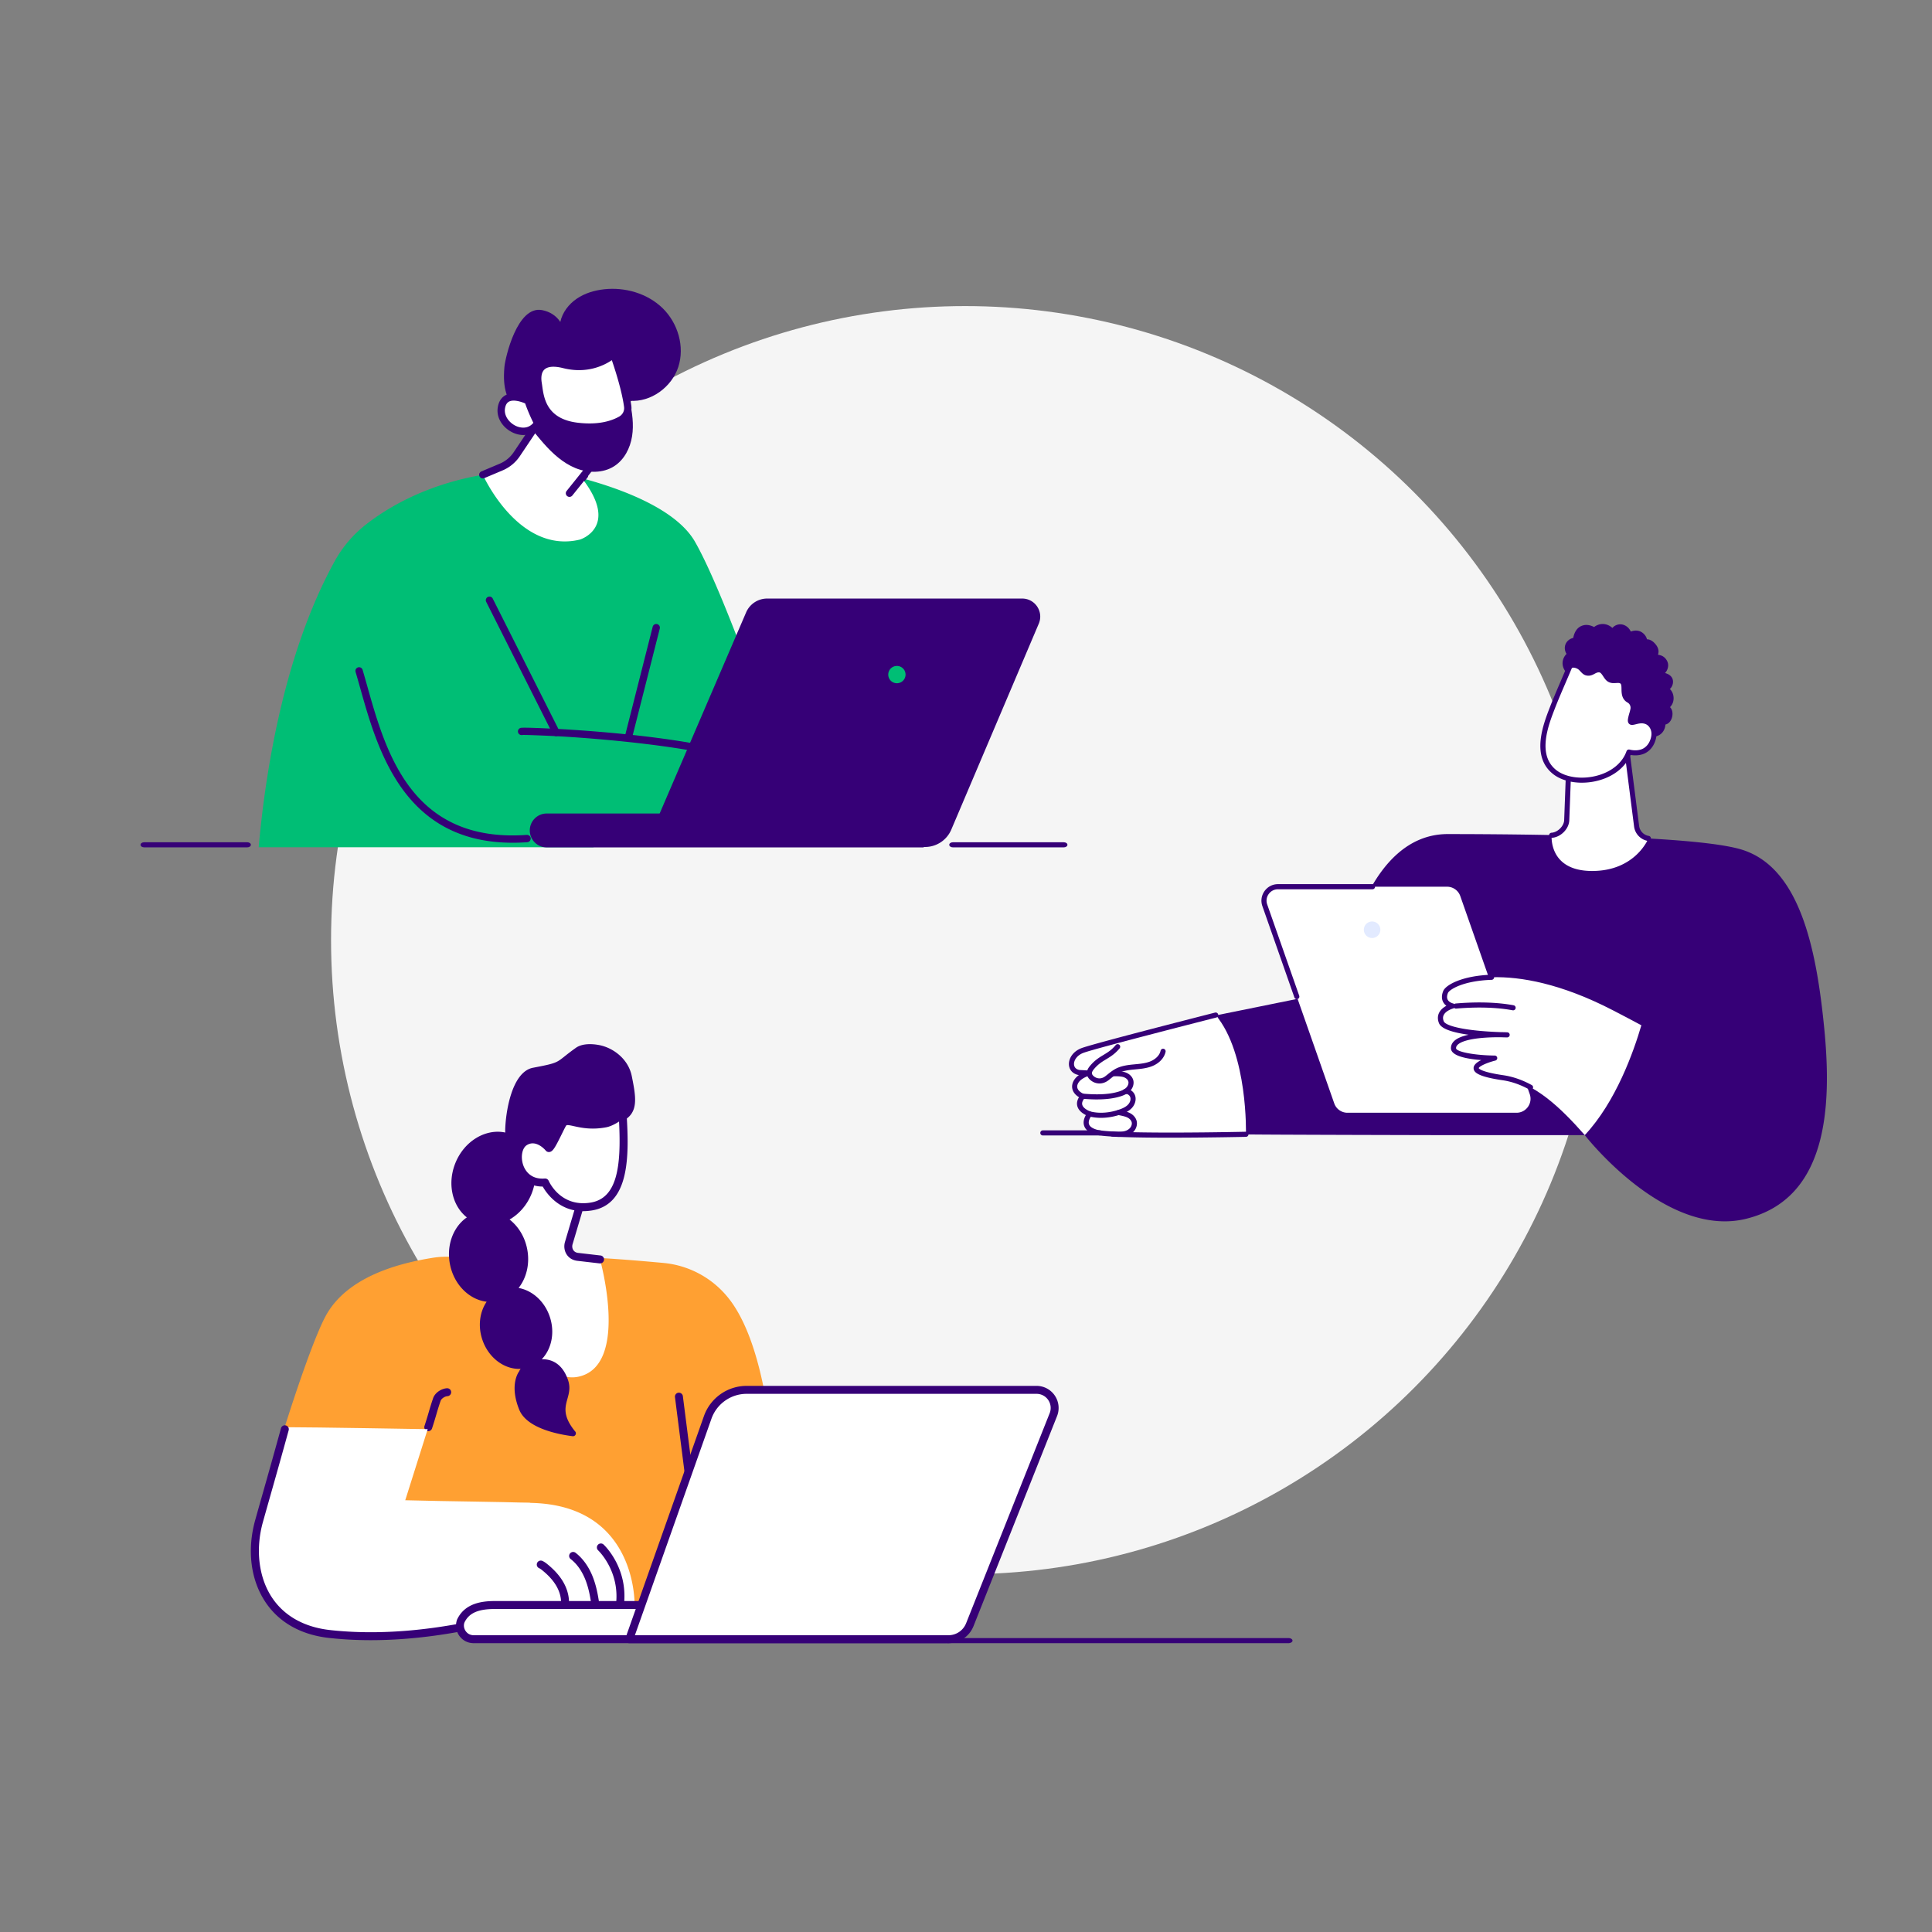
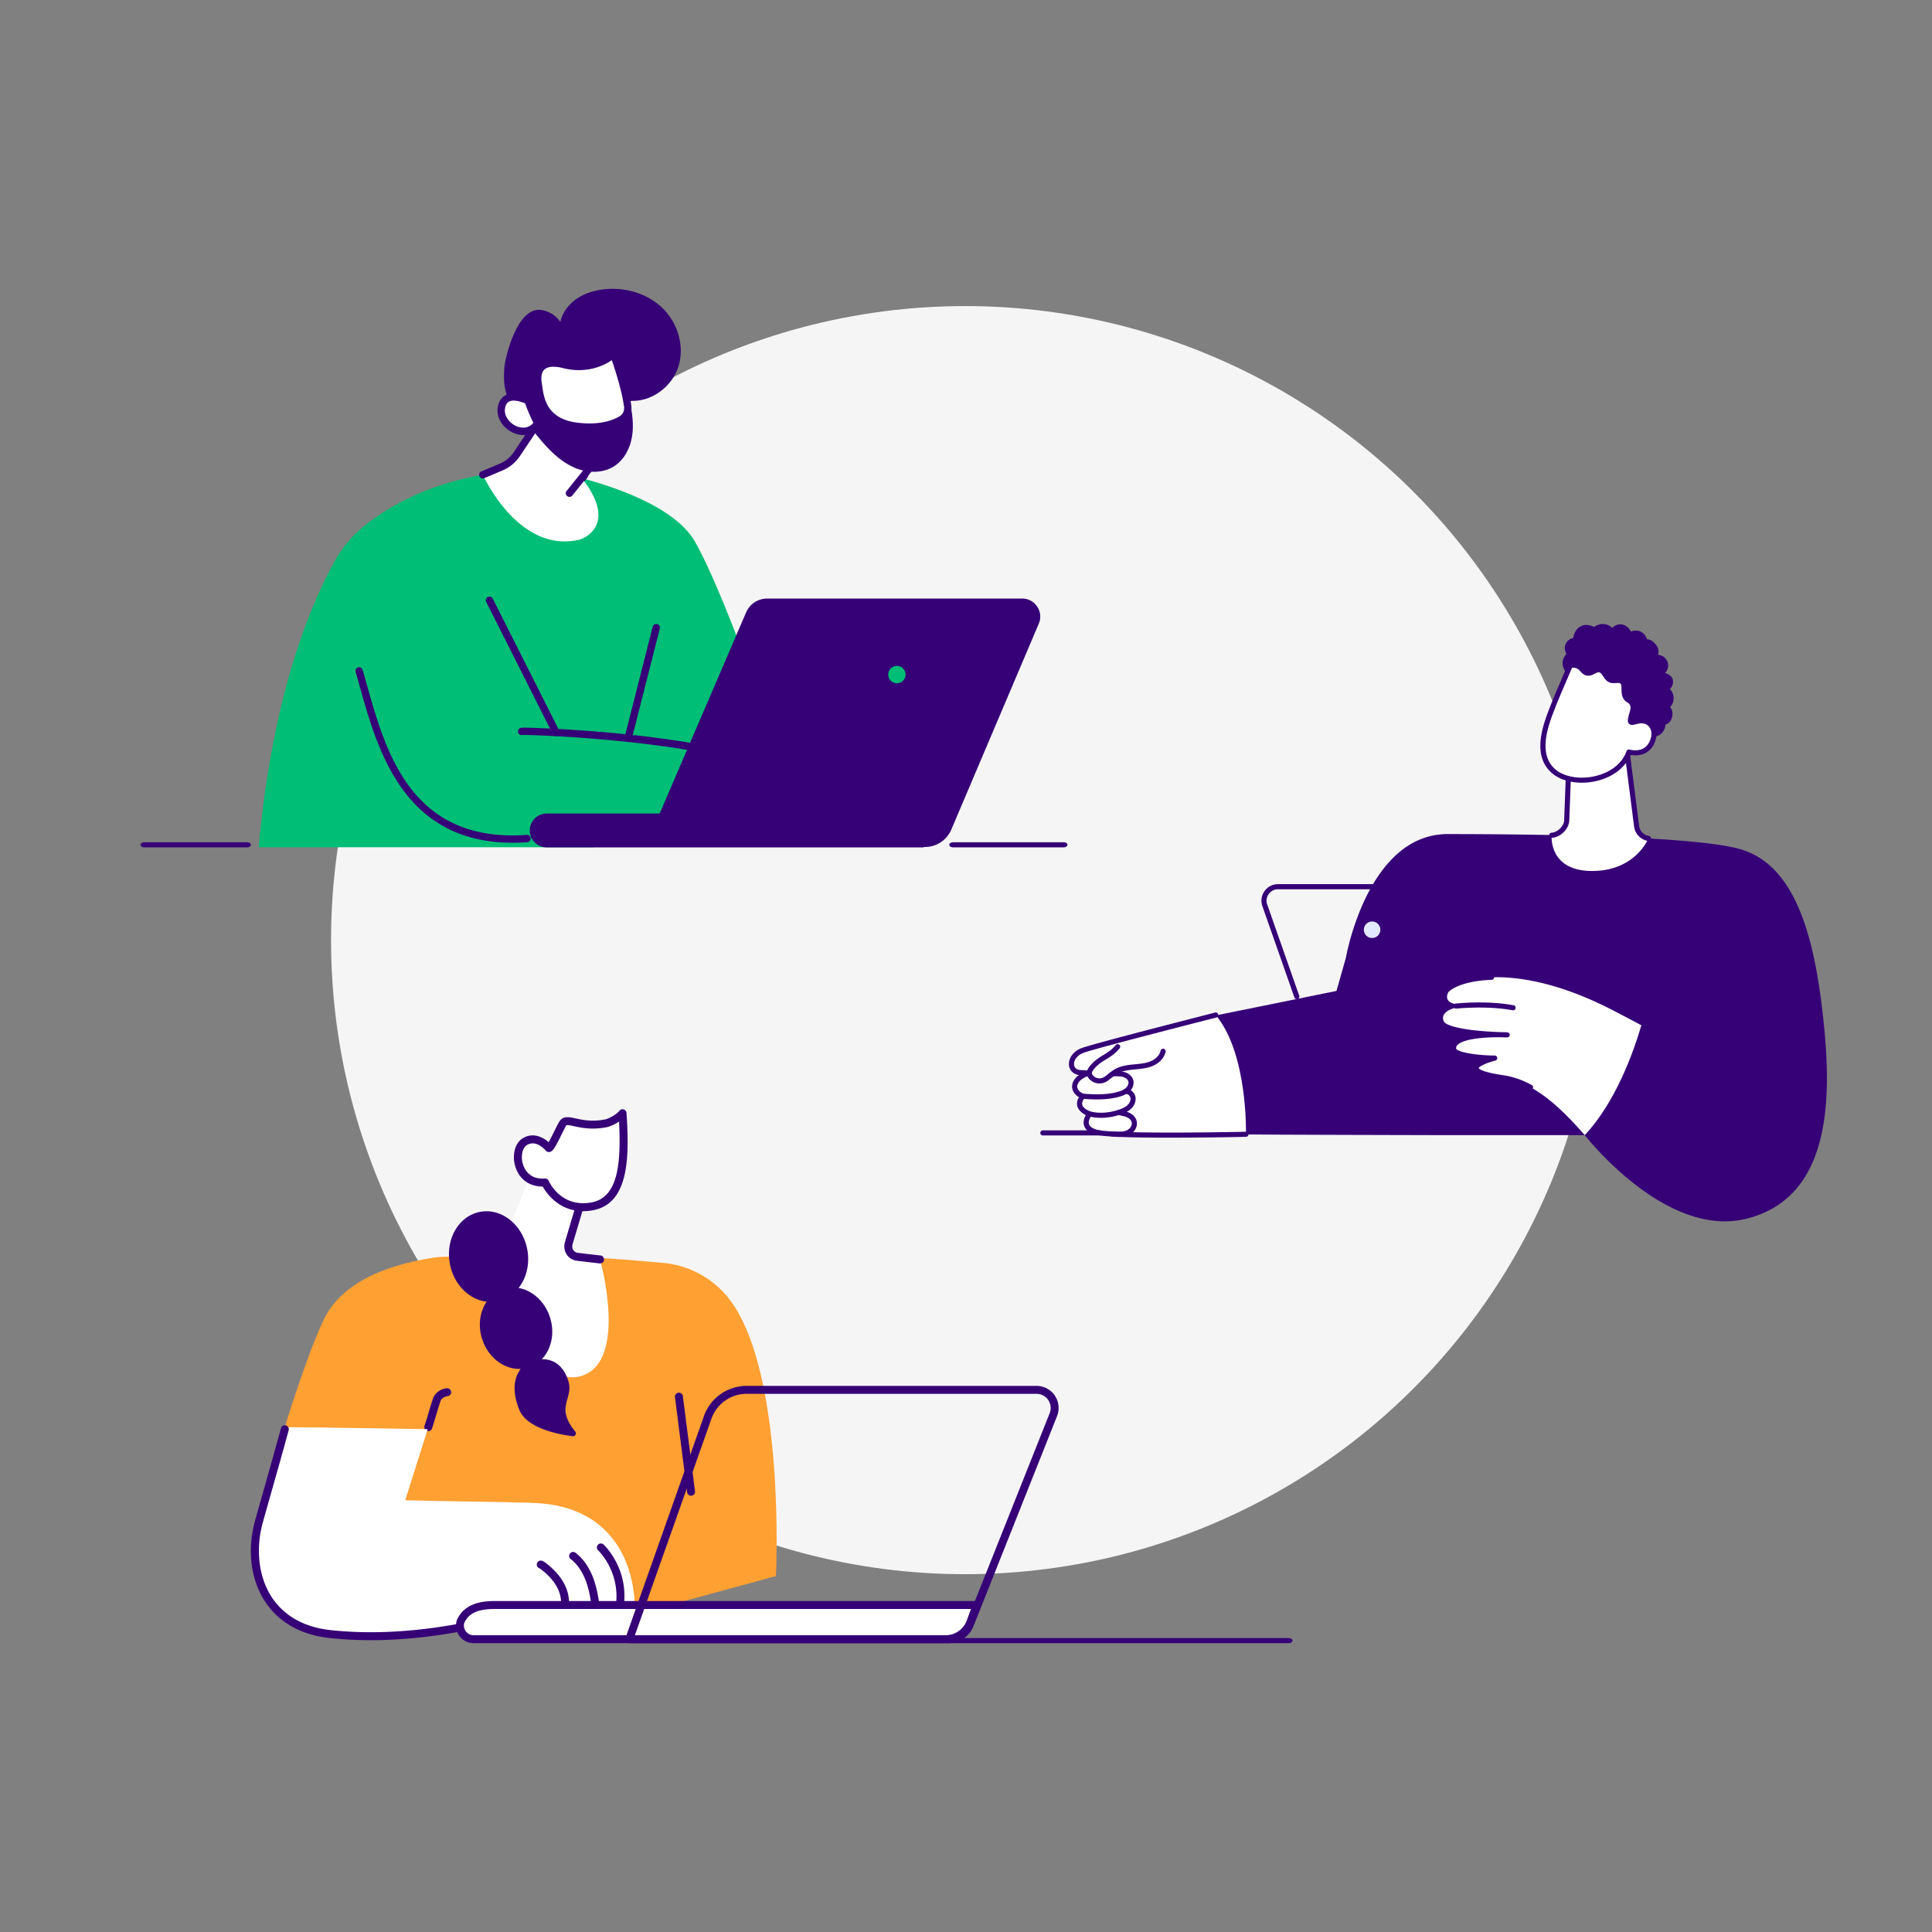
<svg xmlns="http://www.w3.org/2000/svg" width="1200" height="1200" fill="none">
  <rect width="100%" height="100%" fill="#808080" stroke="none" />
  <circle cx="599.453" cy="583.94" r="393.828" fill="#F5F5F5" />
  <path fill="#360077" d="M660.732 526.306h-68.86c-1.256 0-2.275-.71-2.275-1.585s1.019-1.585 2.275-1.585h68.86c1.256 0 2.276.71 2.276 1.585s-1.02 1.585-2.276 1.585ZM153.533 526.306H89.554c-1.256 0-2.276-.71-2.276-1.585s1.02-1.585 2.276-1.585h63.979c1.256 0 2.275.71 2.275 1.585s-1.019 1.585-2.275 1.585Z" />
  <path fill="#00BE75" d="M431.7 336.535c-18.392-32.18-92.4-44.475-92.4-44.475-57.552-1.143-94.078 19.72-111.995 33.724a74.567 74.567 0 0 0-19.38 22.706c-31.809 57.738-43.198 131.963-47.245 177.756h207.824l112.624-66.234s-30.893-91.05-49.428-123.477Z" />
  <path fill="#360077" d="M390.293 460.301a2.284 2.284 0 0 1-2.204-2.832l17.31-68.18a2.278 2.278 0 0 1 2.76-1.647 2.283 2.283 0 0 1 1.648 2.759l-17.31 68.18a2.265 2.265 0 0 1-2.204 1.709v.011Z" />
  <path fill="#00BE75" d="m299.892 362.691 45.165 91.596s120.316 6.766 132.22 26.887c11.904 20.121-7.27 28.092-7.27 28.092s-145.102 20.801-185.726 6.518c-46.246-16.26-65.399-105.92-70.878-139.871-5.478-33.951 86.489-13.222 86.489-13.222Z" />
  <path fill="#360077" d="M318.438 523.435c-67.726 0-83.914-57.625-94.778-96.292a700.236 700.236 0 0 0-2.801-9.803 2.268 2.268 0 0 1 1.535-2.822 2.27 2.27 0 0 1 2.821 1.535c.927 3.109 1.854 6.415 2.822 9.854 11.584 41.252 27.473 97.765 99.165 92.668 1.256-.062 2.337.854 2.43 2.1a2.271 2.271 0 0 1-2.101 2.43c-3.12.227-6.158.33-9.093.33ZM345.397 457.243h-.113c-7.764-.392-19.267-.865-20.842-.721a2.286 2.286 0 0 1-2.626-1.503 2.279 2.279 0 0 1 1.442-2.873c.463-.145 1.421-.474 22.253.566a2.273 2.273 0 0 1-.114 4.541v-.01Z" />
  <path fill="#360077" d="M477.278 483.45a2.286 2.286 0 0 1-1.957-1.112c-9.257-15.642-97.002-23.417-130.036-25.095a2.277 2.277 0 0 1-1.916-1.246l-41.375-82.164a2.267 2.267 0 0 1 1.009-3.048 2.266 2.266 0 0 1 3.048 1.009l40.778 80.98c17.341.926 120.574 7.27 132.395 27.257a2.27 2.27 0 0 1-.803 3.11c-.36.216-.762.319-1.153.319l.01-.01ZM573.628 526.329H339.587c-5.818 0-10.525-4.716-10.525-10.524 0-5.808 4.717-10.524 10.525-10.524H591.69l-18.062 21.048Z" />
  <path fill="#360077" d="m573.63 526.051-171.494-3.11 61.301-142.6a14.227 14.227 0 0 1 13.047-8.568H634.89c8.032 0 13.459 8.197 10.318 15.591l-54.34 127.915a17.726 17.726 0 0 1-17.248 10.772h.01Z" />
  <path fill="#00BE75" d="M562.457 418.998a5.38 5.38 0 0 1-5.376 5.375 5.379 5.379 0 0 1-5.375-5.375 5.379 5.379 0 0 1 5.375-5.375 5.38 5.38 0 0 1 5.376 5.375Z" />
  <path fill="#360077" d="M349.104 314.035a2.27 2.27 0 0 1-1.74-3.727c1.349-1.617 3.244-3.821 5.252-6.169 3.048-3.552 6.508-7.579 8.67-10.266a2.263 2.263 0 0 1 3.193-.35 2.263 2.263 0 0 1 .35 3.192c-2.204 2.76-5.695 6.817-8.774 10.39-1.997 2.327-3.872 4.51-5.21 6.117a2.29 2.29 0 0 1-1.751.824l.01-.011Z" />
  <path fill="#fff" d="m338.199 256.462-17.207 25.63a21.978 21.978 0 0 1-9.721 8.012l-11.378 4.798s22.088 49.501 60.332 40.233c0 0 24.931-7.62 1.257-38.091l7.743-10.029-31.026-30.553Z" />
  <path fill="#360077" d="M299.892 297.168c-.885 0-1.73-.525-2.09-1.39a2.27 2.27 0 0 1 1.215-2.976l11.379-4.799a19.593 19.593 0 0 0 8.711-7.188l17.208-25.63a2.271 2.271 0 0 1 3.769 2.533l-17.207 25.631a24.278 24.278 0 0 1-10.72 8.835l-11.379 4.799a2.237 2.237 0 0 1-.886.175v.01Z" />
  <path fill="#360077" d="M353.707 308.629c-.494 0-.999-.165-1.421-.495a2.273 2.273 0 0 1-.35-3.192l14.231-17.742-29.564-29.111a2.265 2.265 0 0 1-.02-3.213 2.275 2.275 0 0 1 3.213-.031l31.026 30.553c.834.813.906 2.131.175 3.037l-15.508 19.339a2.294 2.294 0 0 1-1.771.855h-.011Z" />
  <path fill="#360077" d="M336.718 192.617c4.829.948 8.681 3.409 11.306 7.332 1.277-5.89 5.211-11.018 10.195-14.416 4.984-3.399 10.936-5.18 16.929-5.849 13.139-1.463 27.062 2.574 36.505 11.821 9.443 9.258 13.747 23.818 9.659 36.392-4.088 12.573-17.002 22.047-30.182 21.027 1.544 7.25 2.626 14.736 1.462 22.047-1.153 7.322-4.809 14.52-11.029 18.546-7.033 4.551-16.393 4.387-24.147 1.215-7.754-3.182-14.139-9-19.699-15.271-3.244-3.656-6.261-7.497-9.392-11.255-1.596-1.926-3.202-3.862-4.932-5.674-1.123-1.174-2.533-1.977-3.398-3.357-4.717-7.507-7.96-12.831-6.694-27.289.474-5.385 7.847-38.327 23.427-35.258l-.01-.011Z" />
  <path fill="#fff" d="M381.12 219.977s6.91 18.732 8.753 32.417c.453 3.347-1.163 6.58-4.088 8.259-4.726 2.708-13.417 5.787-27.247 4.129-22.86-2.739-23.169-19.998-24.292-26.712-1.411-8.433 2.472-15.065 16.002-11.667 18.968 4.768 30.862-6.436 30.862-6.436l.01.01Z" />
  <path fill="#360077" d="M366.083 267.532c-2.42 0-5.015-.145-7.816-.484-22.665-2.719-24.909-18.937-25.991-26.733-.092-.679-.175-1.307-.267-1.853-.896-5.365.175-9.618 3.099-12.306 3.326-3.068 8.609-3.717 15.704-1.936 17.454 4.377 28.308-5.478 28.761-5.89a2.291 2.291 0 0 1 2.08-.546 2.26 2.26 0 0 1 1.606 1.421c.289.773 7.023 19.133 8.877 32.901.576 4.253-1.473 8.392-5.211 10.534-4.15 2.389-10.894 4.902-20.832 4.902l-.01-.01Zm-22.335-39.749c-2.451 0-4.336.577-5.571 1.71-2.307 2.131-2.049 6.065-1.689 8.227.093.587.196 1.257.288 1.977 1.061 7.682 2.842 20.544 22.027 22.851 13.088 1.575 21.274-1.226 25.847-3.852 2.131-1.225 3.295-3.573 2.965-5.982-1.359-10.113-5.622-23.242-7.599-29.009-4.717 3.224-15.457 8.671-30.316 4.923-2.235-.567-4.233-.845-5.952-.845Z" />
  <path fill="#fff" d="M333.925 262.836s-3.522-6.755-5.9-13.881c0 0-14.365-7.466-16.538 4.026-2.183 11.503 15.22 21.234 22.438 9.855Z" />
  <path fill="#360077" d="M325.039 270.199c-1.813 0-3.707-.371-5.612-1.123-6.148-2.43-11.626-8.887-10.174-16.517.834-4.376 3.202-6.364 5.056-7.26 5.838-2.842 13.87 1.174 14.766 1.638a2.3 2.3 0 0 1 1.112 1.297c2.286 6.868 5.726 13.479 5.757 13.541a2.28 2.28 0 0 1-.093 2.266c-2.543 4.016-6.436 6.158-10.802 6.158h-.01Zm-5.983-21.368c-1.009 0-1.967.155-2.77.546-1.339.659-2.183 1.967-2.575 4.016-.978 5.149 3.069 9.742 7.384 11.451 1.555.607 6.621 2.142 10.184-2.224-1.081-2.183-3.316-6.92-5.097-12.038-1.689-.752-4.572-1.751-7.126-1.751ZM830.114 615.485l5.81-20.468s13.307-77.016 63.356-76.965c68.327.064 154.79 1.752 181.56 9.372 37.21 10.593 47.43 62.286 52.25 111.523 4.82 49.238 1.81 105.635-48.52 118.06-50.33 12.417-100.23-51.952-100.23-51.952h-89.642s-110.41-.237-120.436-.453c-14.083-15.383-8.28-51.938-18.651-73.992l74.503-15.125Z" />
-   <path fill="#360077" d="M1073.38 677.477c-.35 0-.71-.122-1-.359a542.581 542.581 0 0 0-49.41-36.275 1.593 1.593 0 0 1-.47-2.19 1.587 1.587 0 0 1 2.19-.467 547.65 547.65 0 0 1 49.7 36.49c.67.56.77 1.558.21 2.234-.31.38-.76.574-1.22.574v-.007Z" />
  <path fill="#360077" d="M1052.83 660.205a1.59 1.59 0 0 1-1.58-1.472l-3.25-46.207c-.22-3.088-.44-6.277-1.82-8.955a1.594 1.594 0 0 1 .69-2.133 1.575 1.575 0 0 1 2.13.689c1.67 3.253 1.93 6.938 2.16 10.176l3.25 46.207c.07.876-.59 1.63-1.47 1.688h-.12l.01.007Z" />
-   <path fill="#fff" d="M836.929 691.151h105.017c5.99 0 10.184-5.911 8.202-11.563l-43.141-123.021a8.685 8.685 0 0 0-8.201-5.81H793.789c-5.99 0-10.177 5.91-8.202 11.562l43.14 123.022a8.687 8.687 0 0 0 8.202 5.81Z" />
  <path fill="#360077" d="M805.467 620.584c-.654 0-1.264-.41-1.494-1.063l-19.879-56.685c-1.113-3.181-.639-6.585 1.314-9.343 1.954-2.751 5.006-4.331 8.381-4.331h58.732a1.588 1.588 0 0 1 0 3.175h-58.732a7.022 7.022 0 0 0-5.795 2.994 7.005 7.005 0 0 0-.905 6.457l19.879 56.684a1.583 1.583 0 0 1-1.494 2.105l-.007.007Z" />
  <path fill="#E2EAFF" d="M848.612 573.86a5.118 5.118 0 0 0 0 7.246 5.118 5.118 0 0 0 7.246 0 5.118 5.118 0 0 0 0-7.246 5.118 5.118 0 0 0-7.246 0Z" />
  <path fill="#fff" d="M902.217 624.814s-7.218-1.566-4.338-8.676c2.585-6.398 39.858-21.789 103.871 11.34 6.53 3.383 12.41 6.485 17.73 9.336-4.78 16.36-15.82 47.6-35.141 68.226-15.024-17.078-31.384-32.834-50.774-35.65-34.257-4.977-5.193-12.208-5.193-12.208s-25.581-.281-25.581-6.162c0-7.821 20.669-8.453 29.445-8.367 2.384.079 3.871.101 3.871.101s-1.508-.072-3.871-.101c-9.724-.33-34.637-1.759-36.993-7.763-2.93-7.469 6.974-10.083 6.974-10.083v.007Z" />
  <path fill="#360077" d="M950.636 676.91c-.258 0-.517-.065-.761-.194-5.609-3.067-11.016-4.948-16.539-5.753-15.692-2.276-17.933-5.02-18.055-7.397-.107-2.097 2.054-3.82 4.733-5.142-8.654-.661-18.816-2.478-18.816-7.397 0-1.623.639-3.088 1.91-4.338 1.896-1.881 5.2-3.152 9.042-4-9.329-1.293-16.927-3.49-18.385-7.21-.919-2.334-.876-4.525.129-6.5 1.006-1.989 2.837-3.368 4.482-4.273-.754-.574-1.487-1.328-2.004-2.319-1.027-1.939-1.013-4.245.036-6.837 1.558-3.85 11.885-9.545 29.969-10.126.89-.058 1.609.66 1.637 1.529a1.588 1.588 0 0 1-1.529 1.638c-18.206.596-26.371 6.262-27.133 8.151-.682 1.68-.739 3.081-.179 4.158.941 1.803 3.368 2.37 3.397 2.377.711.165 1.221.79 1.235 1.523a1.578 1.578 0 0 1-1.178 1.558c-.043.014-4.46 1.228-5.896 4.072-.582 1.149-.582 2.427 0 3.9 1.099 2.801 12.525 5.968 35.571 6.758 2.362.021 3.892.1 3.892.1a1.59 1.59 0 0 1 1.508 1.63 1.586 1.586 0 0 1-1.587 1.537h-.014s-1.501-.014-3.907-.1c-13.695-.122-23.735 1.623-26.838 4.696-.661.654-.969 1.322-.969 2.09 0 2.263 11.447 4.446 24.015 4.582a1.585 1.585 0 0 1 .366 3.124c-5.587 1.394-10.126 3.67-10.305 4.697.028.058.826 2.291 15.34 4.402 5.824.848 11.742 2.902 17.602 6.112a1.584 1.584 0 0 1-.761 2.973l-.008-.021Z" />
  <path fill="#360077" d="M939.822 627.536a1.28 1.28 0 0 1-.288-.029c-9.838-1.824-21.968-2.183-35.075-1.056-.869.094-1.637-.574-1.716-1.443a1.581 1.581 0 0 1 1.443-1.717c9.329-.804 23.14-1.264 35.923 1.099a1.583 1.583 0 0 1 1.271 1.846 1.59 1.59 0 0 1-1.558 1.3Z" />
  <path fill="#fff" d="M755.073 630.48s-76.284 19.678-84.715 22.745c-5.839 3.928-6.348 9.336-3.21 11.533 3.146 2.205 9.02 1.767 9.02 1.767s-15.433 9.078-3.576 14.449c0 0-6.765 6.493 4.215 10.96 0 0-6.93 8.057 4.036 11.282 10.572 3.103 93.039 1.321 93.039 1.321s1.357-50.127-18.802-74.057h-.007Z" />
  <path fill="#360077" d="M727.014 706.635c-20.712 0-41.524-.403-46.623-1.896-3.921-1.149-6.299-3.06-7.067-5.674-.733-2.47.23-4.905 1.12-6.471-3.124-1.601-4.933-3.605-5.386-5.968-.395-2.061.359-3.892 1.135-5.127-2.858-1.753-3.85-3.799-4.158-5.307-.467-2.284.344-4.769 2.233-6.823a11.743 11.743 0 0 1 1.86-1.616c-.021 0-.05 0-.072-.014-3.483-.596-5.824-2.981-6.111-6.212-.323-3.584 2.054-8.424 8.029-10.601 8.41-3.059 79.695-21.221 82.725-21.99a1.58 1.58 0 0 1 1.925 1.142 1.581 1.581 0 0 1-1.142 1.925c-.74.187-74.158 18.895-82.424 21.897-4.208 1.529-6.183 4.847-5.96 7.339.157 1.789 1.371 2.981 3.404 3.354l5.846.316a1.588 1.588 0 0 1 .373 3.103c-.043.014-4.058 1.242-6.119 3.483-1.192 1.3-1.723 2.772-1.458 4.05.309 1.523 1.731 2.902 4.115 3.979.482.215.819.661.905 1.178a1.578 1.578 0 0 1-.467 1.407c-.014.015-1.917 1.903-1.522 3.929.323 1.63 2.133 3.16 5.235 4.416.474.194.826.604.941 1.099.122.496 0 1.02-.337 1.408-.654.768-2.241 3.224-1.645 5.206.453 1.509 2.104 2.693 4.919 3.519 8.173 2.399 64.118 1.875 92.558 1.257a1.578 1.578 0 0 1 1.616 1.551 1.578 1.578 0 0 1-1.552 1.616c-1.759.036-24.267.517-46.896.517v.008Z" />
  <path fill="#360077" d="M682.917 672.96a8.596 8.596 0 0 1-5.149-1.724c-1.616-1.221-2.521-2.614-2.693-4.144-.244-2.176 1.055-4 2.061-5.185 2.901-3.433 5.645-5.092 8.295-6.693 2.564-1.551 4.977-3.009 7.548-6.097a1.583 1.583 0 0 1 2.233-.201c.675.56.761 1.558.201 2.233-2.908 3.49-5.673 5.164-8.345 6.78-2.542 1.536-4.948 2.987-7.519 6.032-.977 1.156-1.408 2.068-1.329 2.787.072.632.561 1.292 1.451 1.967.56.424 3.512 2.385 6.981-.337.387-.302.775-.611 1.156-.919 1.415-1.135 2.88-2.313 4.517-3.268 3.584-2.104 7.785-2.664 11.441-3.023l1.199-.115c3.339-.316 6.492-.611 9.401-1.753 2.671-1.048 5.788-3.346 6.492-6.65a1.59 1.59 0 0 1 1.881-1.221 1.59 1.59 0 0 1 1.221 1.882c-.826 3.842-3.978 7.181-8.431 8.934-3.325 1.307-6.851 1.637-10.262 1.96l-1.186.115c-3.317.323-7.109.826-10.14 2.6-1.436.847-2.751 1.896-4.137 3.009-.395.316-.79.632-1.185.941-1.924 1.508-3.899 2.09-5.695 2.09h-.007Z" />
  <path fill="#360077" d="M681.382 682.878c-3.383 0-6.665-.216-9.595-.474a1.592 1.592 0 0 1-1.444-1.717 1.582 1.582 0 0 1 1.717-1.443c6.894.596 15.742.991 23.031-1.315 2.083-.66 3.505-1.429 4.482-2.427 1.091-1.113 1.594-2.664 1.242-3.849-.402-1.365-1.817-2.263-3.002-2.643-1.206-.388-3.21-.575-5.925-.532-.862.051-1.594-.689-1.608-1.565a1.577 1.577 0 0 1 1.565-1.602c3.167-.043 5.358.18 6.938.683 2.535.818 4.431 2.599 5.07 4.768.675 2.291-.122 5.02-2.018 6.959-1.781 1.817-4.158 2.708-5.789 3.225-4.624 1.465-9.759 1.924-14.664 1.924v.008Z" />
  <path fill="#360077" d="M683.873 694.311c-2.78 0-5.466-.345-7.979-1.042a1.59 1.59 0 0 1-1.106-1.946 1.583 1.583 0 0 1 1.946-1.106c5.709 1.58 12.474 1.128 19.046-1.264 2.24-.818 3.784-1.723 4.847-2.844 1.243-1.307 1.803-2.987 1.465-4.388-.323-1.343-1.716-2.405-2.88-2.183a1.593 1.593 0 0 1-1.852-1.257 1.585 1.585 0 0 1 1.257-1.853c2.836-.538 5.838 1.552 6.556 4.561.582 2.434-.28 5.235-2.255 7.311-1.86 1.96-4.345 3.009-6.061 3.634-4.338 1.58-8.769 2.377-12.992 2.377h.008Z" />
  <path fill="#360077" d="M694.544 706.139c-1.142 0-2.319-.065-3.67-.172a1.585 1.585 0 0 1-1.457-1.702 1.57 1.57 0 0 1 1.701-1.458c2.794.215 4.331.215 6.098 0 1.824-.216 3.246-.826 4.345-1.868 1.127-1.07 1.673-2.642 1.35-3.914-.287-1.149-1.3-2.247-2.708-2.944-1.623-.804-4.682-1.329-5.688-1.501a1.586 1.586 0 0 1 .539-3.124c1.939.33 4.733.883 6.557 1.781 2.269 1.12 3.864 2.952 4.381 5.02.596 2.384-.288 5.128-2.248 6.981-1.587 1.508-3.656 2.42-6.148 2.721-1.055.122-2.032.18-3.045.18h-.007ZM1037.16 427.994c.43-.417.83-.877 1.14-1.43.75-1.328 1.05-2.915.68-4.409-.38-1.594-1.6-2.765-3.03-3.469-.57-.28-1.17-.488-1.77-.668.5-.531.93-1.142 1.26-1.838.74-1.58.95-3.397.29-5.049-.65-1.63-1.87-3.045-3.49-3.785a8.11 8.11 0 0 0-2.44-.668c.19-.617.33-1.256.34-1.931.02-1.839-.87-3.469-2.04-4.827-1.09-1.271-2.58-2.456-4.27-2.757a5.813 5.813 0 0 0-.87-.079c-.41-1.745-1.58-3.268-3.05-4.266-2.08-1.422-4.71-1.444-6.98-.539-.88-1.903-2.42-3.454-4.53-4.172-2.49-.841-5.29-.008-6.91 1.91-1.645-1.494-3.786-2.435-6.012-2.442-1.932 0-3.82.704-5.357 1.867-2.363-1.177-4.934-1.766-7.555-.775-3.311 1.249-4.762 4.345-5.423 7.569-1.221.237-2.377.876-3.267 1.724-2.054 1.939-2.471 4.869-1.307 7.39.122.266.28.524.445.775-1.307 1.315-2.205 3.038-2.427 4.905-.41 3.361 1.572 6.88 4.625 8.324.237.115.488.158.746.172-.294 1.58-.079 3.325.316 4.862.783 3.031 3.067 5.379 6.134 6.126.366.094.747.151 1.127.194.259 1.803.998 3.562 2.076 4.948 1.314 1.695 3.196 2.478 5.314 2.363.151 3.002 1.235 5.932 3.763 7.498 1.702 1.048 3.821 1.314 5.772.962.85 2.198 2.65 4.158 4.51 5.307.83.517 1.76.884 2.73 1.042.27.61.6 1.192.96 1.745.17.452.36.905.61 1.328 1.27 2.205 3.43 3.505 5.98 3.577 2.13.057 4.55-.546 6.17-2.011.5.079 1.01.136 1.53.136.33.058.67.101 1 .123 2.35.165 5.1-.079 7.09-1.451 2.05-1.401 3.17-3.663 3.38-6.097v-.137c.48-.129.95-.301 1.38-.56 1.53-.905 2.45-2.643 2.82-4.33.38-1.724.25-3.627-.71-5.143-.18-.287-.4-.553-.62-.797a8.214 8.214 0 0 0 1.62-2.449c1.19-2.88.58-6.643-1.74-8.797l-.01.029Z" />
  <path fill="#fff" d="m1010.28 464.254 6.25 48.95a8.815 8.815 0 0 0 7.33 7.569s-8.01 20.303-35.132 20.209c-27.118-.093-24.964-22.169-24.964-22.169 4.575-.28 9.193-4.769 9.365-9.344l1.077-28.999s26.334-22.299 36.064-16.209l.01-.007Z" />
  <path fill="#360077" d="M1023.86 522.353c-.09 0-.17 0-.25-.021-4.51-.726-8.07-4.395-8.65-8.927l-6.15-48.131c-7.47-3.282-25.765 9.903-33.047 15.957l-1.056 28.296c-.201 5.357-5.371 10.535-10.851 10.866-.855.072-1.623-.611-1.68-1.487a1.588 1.588 0 0 1 1.486-1.68c3.835-.23 7.735-4.108 7.871-7.821l1.078-29a1.58 1.58 0 0 1 .56-1.149c2.786-2.355 27.509-22.866 37.929-16.345.41.251.67.668.74 1.142l6.25 48.95c.4 3.145 2.87 5.695 6.01 6.205a1.588 1.588 0 0 1-.25 3.153l.01-.008Z" />
  <path fill="#fff" d="M1023.39 448.576c2.7 1.451 5.71 5.882 2.66 12.568-1.18 2.592-3.25 4.754-5.93 5.716-2.66.956-5.62.92-8.36.237-6.22 17.811-33.798 22.098-46.086 12.468-13.064-10.234-5.487-29.502-1.537-39.729 2.858-7.39 6.385-15.254 10.794-25.696 1.465-2.032 5.049-.697 6.406.359 1.523 1.185 2.507 3.095 4.28 3.462 3.361.696 4.554-2.277 7.929-1.939 2.7.272 3.677 4.459 5.903 5.903 2.731 1.767 5.781-.338 8.021 1.386 2.8 2.154-.82 8.833 4.25 11.67 1.98 1.113 2.98 3.433 2.52 5.659-.58 2.787-.83 2.787-1.42 5.573-1.2 5.681 4.71-.775 10.57 2.356v.007Z" />
  <path fill="#360077" d="M982.587 486.15c-6.923 0-13.444-1.845-17.889-5.336-13.883-10.88-6.234-30.68-2.126-41.316l.093-.237c1.932-4.998 4.165-10.212 6.758-16.244a1376.44 1376.44 0 0 0 4.051-9.502c.043-.108.107-.215.172-.309.661-.919 1.637-1.493 2.837-1.666 2.269-.323 4.725.84 5.831 1.702.639.496 1.156 1.056 1.652 1.595.711.768 1.321 1.429 1.975 1.565 1.178.252 1.91-.143 3.009-.747 1.178-.639 2.643-1.436 4.754-1.213 2.327.237 3.598 2.161 4.726 3.863.603.92 1.235 1.868 1.88 2.284.93.603 2.02.532 3.27.453 1.53-.108 3.27-.216 4.85 1.005 1.8 1.379 1.84 3.627 1.87 5.796.04 2.836.22 4.646 2.19 5.745 2.58 1.443 3.9 4.395 3.29 7.361-.31 1.48-.53 2.226-.75 2.945-.2.682-.39 1.321-.67 2.635-.04.18-.07.323-.08.453.32-.065.7-.165 1.03-.244 2.17-.546 5.45-1.372 8.81.423 3.24 1.731 6.81 7.053 3.36 14.622-1.42 3.11-3.91 5.501-6.84 6.557-2.39.862-5.1 1.048-7.9.574-3.06 7.304-9.94 12.963-19.079 15.642a39.532 39.532 0 0 1-11.088 1.587l.014.007Zm-6.277-71.184a1582.346 1582.346 0 0 1-3.978 9.314c-2.579 6.004-4.805 11.189-6.715 16.138l-.086.237c-3.814 9.867-10.916 28.245 1.12 37.682 6.033 4.725 16.532 6.011 26.127 3.203 8.682-2.543 15.052-7.993 17.482-14.945a1.583 1.583 0 0 1 1.87-1.013c1.87.46 4.68.805 7.45-.194 2.13-.768 3.96-2.549 5.03-4.883 2.74-6.018-.1-9.509-1.97-10.514-2.28-1.214-4.65-.625-6.55-.144-1.61.402-3.12.783-4.22-.273-1.01-.969-.85-2.47-.59-3.662.3-1.444.52-2.176.73-2.887.21-.69.4-1.336.68-2.679.32-1.58-.39-3.203-1.74-3.95-3.7-2.068-3.77-5.767-3.81-8.46-.02-1.487-.05-2.887-.63-3.34-.6-.466-1.43-.438-2.72-.351-1.51.1-3.39.222-5.202-.956-1.207-.782-2.018-2.01-2.801-3.195-.805-1.221-1.566-2.37-2.399-2.457-1.134-.114-1.932.309-2.93.848-1.271.689-2.851 1.544-5.163 1.063-1.645-.345-2.715-1.501-3.656-2.521-.431-.467-.84-.912-1.278-1.25-.69-.538-2.313-1.228-3.433-1.062-.338.05-.517.158-.632.272l.014-.021ZM683.098 705.263h-35.399a1.588 1.588 0 0 1 0-3.175h35.399a1.588 1.588 0 0 1 0 3.175ZM800.326 1020.61H589.065c-1.366 0-2.474-.71-2.474-1.59 0-.87 1.108-1.58 2.474-1.58h211.261c1.366 0 2.474.71 2.474 1.58 0 1.11-1.628 1.59-2.474 1.59Z" />
  <path fill="#FFA032" d="M453.693 807.892a58.435 58.435 0 0 0-41.61-23.452c-9.437-.873-27.46-2.463-40.658-3.135a30.808 30.808 0 0 1-3.056 6.863c-3.829 6.302-9.818 11.16-16.49 14.172-6.683 3.011-14.161 4.377-21.459 3.492-7.154-.862-13.949-3.918-18.897-9.246-4.03-4.344-8.854-9.605-10.097-15.303-11.978.683-21.124-1.836-32.363-.078-21.449 3.369-53.924 11.854-66.999 36.594-9.448 17.866-25.232 68.622-25.232 68.622l110.713 111.418 137.434-3.403 56.979-15.504s6.124-124.549-28.254-171.062l-.011.022Z" />
  <path fill="#360077" d="M266.007 888.917c-.258 0-.515-.033-.772-.123a2.463 2.463 0 0 1-1.579-3.112c1.31-4.007 1.993-6.347 2.631-8.53a191.872 191.872 0 0 1 2.698-8.631c1.242-3.672 5.362-6.067 8.631-6.258 1.388-.056 2.529.963 2.608 2.318a2.468 2.468 0 0 1-2.317 2.608c-1.68.101-3.784 1.545-4.243 2.911-1.321 3.906-1.959 6.101-2.642 8.429a253.03 253.03 0 0 1-2.675 8.687 2.469 2.469 0 0 1-2.351 1.701h.011ZM429.221 929.016a2.482 2.482 0 0 1-2.451-2.161l-7.534-59.061a2.478 2.478 0 0 1 2.138-2.765c1.343-.135 2.586.783 2.765 2.138l7.534 59.061a2.48 2.48 0 0 1-2.452 2.788Z" />
  <path fill="#fff" d="M346.27 937.266c-5.866-.515-17.161-3.806-17.161-3.806-20.061-.761-47.744-.828-77.398-1.634-.045 0 13.937-44.14 13.937-44.14s-71.051-1.231-88.828-1.231c0 0-15.639 52.815-18.124 69.752-3.459 23.553 8.665 38.184 8.665 38.184 13.791 22.949 55.043 22.769 78.551 21.929 28.12-1.01 43.535-7.88 76.088-11.32l24.27-67.723v-.011Z" />
  <path fill="#360077" d="M230.274 1018.74c-8.116 0-16.4-.38-24.717-1.27l-.706-.06c-17.485-1.83-31.243-9.43-39.773-22.011-9.426-13.893-11.799-32.677-6.493-51.517a5477.946 5477.946 0 0 1 5.093-18.012c3.28-11.575 6.18-21.818 10.859-38.777a2.473 2.473 0 0 1 3.034-1.724 2.464 2.464 0 0 1 1.723 3.033 4633.209 4633.209 0 0 1-10.869 38.811c-1.534 5.43-3.157 11.161-5.083 18.001-4.836 17.184-2.653 34.904 5.833 47.409 7.69 11.327 20.217 18.197 36.202 19.867l.717.08c36.102 3.82 71.689-1.94 95.175-7.45 5.709-1.34 14.116.33 23.004 2.11 7.512 1.5 15.314 3.09 21.986 2.97h.034a2.472 2.472 0 0 1 2.474 2.44 2.463 2.463 0 0 1-2.441 2.49c-7.186.12-15.246-1.52-23.004-3.06-8.351-1.67-16.243-3.25-20.911-2.15-18.471 4.33-44.319 8.82-72.115 8.82h-.022Z" />
  <path fill="#fff" d="M283.927 996.149c-.974 6.601 5.698 11.701 11.788 8.991a95.249 95.249 0 0 1 39.55-8.174l58.894.593s2.608-72.484-80.645-63.304c0 0-23.139 18.37-29.575 61.894h-.012Z" />
  <path fill="#360077" d="M350.781 1000.32c-.123 0-.235 0-.358-.02a2.466 2.466 0 0 1-2.094-2.797c.56-3.839-.358-8.138-2.574-12.101-1.914-3.414-4.769-6.661-8.732-9.907-.694-.571-1.422-1.142-2.16-1.466a2.472 2.472 0 0 1 1.97-4.534c1.31.571 2.395 1.422 3.313 2.172 4.445 3.649 7.691 7.354 9.907 11.317 2.754 4.903 3.874 10.31 3.157 15.225a2.463 2.463 0 0 1-2.44 2.111h.011ZM369.813 999.238a2.458 2.458 0 0 1-2.44-2.127c-.694-4.936-1.701-10.701-3.828-16.041-2.15-5.396-5.284-9.795-9.068-12.695a2.453 2.453 0 0 1-.448-3.459 2.465 2.465 0 0 1 3.459-.459c4.478 3.448 8.161 8.564 10.635 14.788 2.317 5.821 3.392 11.945 4.131 17.172a2.465 2.465 0 0 1-2.105 2.788c-.112.022-.235.022-.347.022l.011.011ZM385.06 999.238c-.1 0-.201 0-.291-.022a2.469 2.469 0 0 1-2.16-2.743c2.463-20.631-10.948-33.393-11.083-33.516a2.474 2.474 0 0 1-.123-3.492 2.474 2.474 0 0 1 3.493-.124c.627.583 15.37 14.62 12.616 37.715a2.477 2.477 0 0 1-2.452 2.182Z" />
  <path fill="#fff" d="m330.25 727.919-19.199 46.983a9.007 9.007 0 0 1-6.817 5.944l-7.288.045s30.438 81.093 62.353 74.197c31.916-6.896 13.389-72.82 13.389-72.82l-14.463-1.567c-3.392-.526-6.023-4.467-5.004-8.396l8.653-28.803s-21.012-11.228-31.635-15.572l.011-.011Z" />
-   <path fill="#360077" d="M392.413 668.398c-2.205-10.914-11.877-17.743-20.396-19.31-5.855-1.075-11.06-.571-14.273 1.702-13.232 9.369-8.083 8.888-26.654 12.403-13.377 2.53-17.128 28.087-17.307 38.99 0 .426.012.84.034 1.254-12.168-2.575-25.445 5.25-30.975 18.952-6.112 15.113-.47 31.647 12.594 36.919 13.064 5.284 28.601-2.698 34.714-17.81 2.585-6.403 3.056-13.064 1.757-19.008 5.373 1.22 10.523.336 13.176-3.28a121.443 121.443 0 0 1 9.381-11.329c8.787.795 31.691-11.261 32.005-11.418 10.209-5.015 8.743-14.251 5.944-28.065Z" />
  <path fill="#fff" d="M338.557 734.446s7.926 18.336 28.68 14.944c20.755-3.38 21.281-29.833 19.434-57.942-2.071 2.653-7.344 5.664-10.389 6.258-15.929 3.101-23.564-4.12-26.564-.101-1.657 2.216-7.153 15.303-8.821 15.471 0 0-7.299-8.956-15.124-3.851-7.825 5.116-4.914 26.676 12.784 25.21v.011Z" />
  <path fill="#360077" d="M362.255 752.278c-15.068 0-22.792-11.116-25.165-15.291-7.959.022-14.217-4.232-16.803-11.766-2.451-7.153-.672-14.911 4.131-18.045 6.291-4.097 12.616-1.03 16.344 2.25 1.142-1.959 2.709-5.138 3.683-7.108 1.578-3.202 2.574-5.206 3.291-6.169 2.317-3.123 5.989-2.317 9.884-1.466 4.243.929 10.053 2.205 18.191.616 2.43-.47 7.198-3.157 8.911-5.362a2.489 2.489 0 0 1 2.676-.84 2.472 2.472 0 0 1 1.735 2.194c1.802 27.303 1.769 56.745-21.494 60.54-1.88.302-3.682.447-5.373.447h-.011Zm-21.437-18.818c.302.695 7.489 16.523 26.015 13.49 16.322-2.665 19.143-21.897 17.665-50.353-2.597 1.747-5.608 3.112-7.746 3.538-9.146 1.791-15.796.324-20.195-.638-2.384-.527-4.444-.974-4.858-.415-.482.65-1.724 3.18-2.821 5.407-4.243 8.631-5.564 10.837-7.736 11.06a2.517 2.517 0 0 1-2.16-.895c-.235-.291-6-7.165-11.855-3.336-2.877 1.881-3.84 7.399-2.161 12.303.952 2.776 4.176 9.123 13.389 8.373 1.063-.078 2.048.504 2.463 1.478v-.012Z" />
  <path fill="#360077" d="M372.701 784.742c-.101 0-.191 0-.291-.022l-13.904-1.612c-2.709-.325-4.993-1.668-6.437-3.784-1.477-2.161-1.925-4.948-1.242-7.635l6.638-22.366a2.464 2.464 0 0 1 3.067-1.668 2.472 2.472 0 0 1 1.668 3.067l-6.616 22.277c-.313 1.22-.123 2.541.56 3.526.638.941 1.657 1.523 2.944 1.668l13.893 1.612a2.47 2.47 0 0 1-.28 4.926v.011Z" />
  <path fill="#fff" d="M587.41 1018.13H294.34c-1.735 0-3.47-.44-4.903-1.43a8.485 8.485 0 0 1-3.191-9.98c3.459-7.269 10.601-9.821 21.158-9.821h299.238l-3.885 10.581c-2.395 6.41-8.507 10.67-15.347 10.67v-.02Z" />
  <path fill="#360077" d="M587.409 1020.61h-293.07c-2.351 0-4.533-.65-6.302-1.87-4.176-2.88-5.866-8.17-4.097-12.89 4.869-10.25 15.728-11.414 23.474-11.414h299.239a2.47 2.47 0 0 1 2.026 1.052c.459.661.571 1.512.291 2.262l-3.885 10.57c-2.742 7.35-9.84 12.28-17.664 12.28l-.012.01Zm-280.006-21.237c-10.467 0-16.12 2.517-18.93 8.407-.884 2.4.056 5.31 2.362 6.9.952.64 2.161.99 3.504.99h293.07c5.777 0 11.004-3.64 13.031-9.05l2.664-7.247H307.403Z" />
-   <path fill="#fff" d="M589.078 1018.13c5.866 0 11.127-3.58 13.299-9.03l51.886-130.448a11.273 11.273 0 0 0-1.13-10.467 11.211 11.211 0 0 0-9.28-4.925H463.734c-10.858 0-20.53 6.851-24.157 17.105l-48.696 137.765h198.208-.011Z" />
-   <path fill="#360077" d="M589.079 1020.61H390.86c-.806 0-1.556-.39-2.015-1.04a2.475 2.475 0 0 1-.314-2.25l48.696-137.772c3.963-11.217 14.609-18.751 26.486-18.751h180.118a13.66 13.66 0 0 1 11.329 6.023 13.7 13.7 0 0 1 1.388 12.761l-51.886 130.439c-2.564 6.44-8.676 10.59-15.594 10.59h.011Zm-194.727-4.94h194.727c4.881 0 9.202-2.93 11.004-7.48l51.887-130.433a8.777 8.777 0 0 0-.885-8.172 8.743 8.743 0 0 0-7.243-3.851H463.724c-9.784 0-18.56 6.213-21.829 15.459l-47.543 134.477ZM357.263 889.13c-12.84-15.728-.526-20.15-4.399-31.814-3.381-10.165-10.098-13.277-16.389-13.053 6.012-6.202 8.295-16.31 5.094-26.15-3.191-9.818-10.971-16.635-19.456-18.135 4.869-6.191 7.097-14.978 5.351-24.079-2.944-15.337-16.076-25.714-29.33-23.173-13.254 2.541-21.627 17.038-18.683 32.386 2.451 12.806 12.011 22.142 22.814 23.407-4.22 6.202-5.519 14.855-2.765 23.296 3.75 11.508 13.78 18.896 23.889 18.415-.403.514-.739 1.041-.94 1.556 0 0-6.404 7.925.078 23.844 4.69 11.53 24.146 15.28 33.147 16.422 1.612.201 2.641-1.668 1.612-2.922h-.023Z" />
+   <path fill="#360077" d="M589.079 1020.61H390.86c-.806 0-1.556-.39-2.015-1.04a2.475 2.475 0 0 1-.314-2.25l48.696-137.772c3.963-11.217 14.609-18.751 26.486-18.751h180.118a13.66 13.66 0 0 1 11.329 6.023 13.7 13.7 0 0 1 1.388 12.761l-51.886 130.439c-2.564 6.44-8.676 10.59-15.594 10.59Zm-194.727-4.94h194.727c4.881 0 9.202-2.93 11.004-7.48l51.887-130.433a8.777 8.777 0 0 0-.885-8.172 8.743 8.743 0 0 0-7.243-3.851H463.724c-9.784 0-18.56 6.213-21.829 15.459l-47.543 134.477ZM357.263 889.13c-12.84-15.728-.526-20.15-4.399-31.814-3.381-10.165-10.098-13.277-16.389-13.053 6.012-6.202 8.295-16.31 5.094-26.15-3.191-9.818-10.971-16.635-19.456-18.135 4.869-6.191 7.097-14.978 5.351-24.079-2.944-15.337-16.076-25.714-29.33-23.173-13.254 2.541-21.627 17.038-18.683 32.386 2.451 12.806 12.011 22.142 22.814 23.407-4.22 6.202-5.519 14.855-2.765 23.296 3.75 11.508 13.78 18.896 23.889 18.415-.403.514-.739 1.041-.94 1.556 0 0-6.404 7.925.078 23.844 4.69 11.53 24.146 15.28 33.147 16.422 1.612.201 2.641-1.668 1.612-2.922h-.023Z" />
</svg>